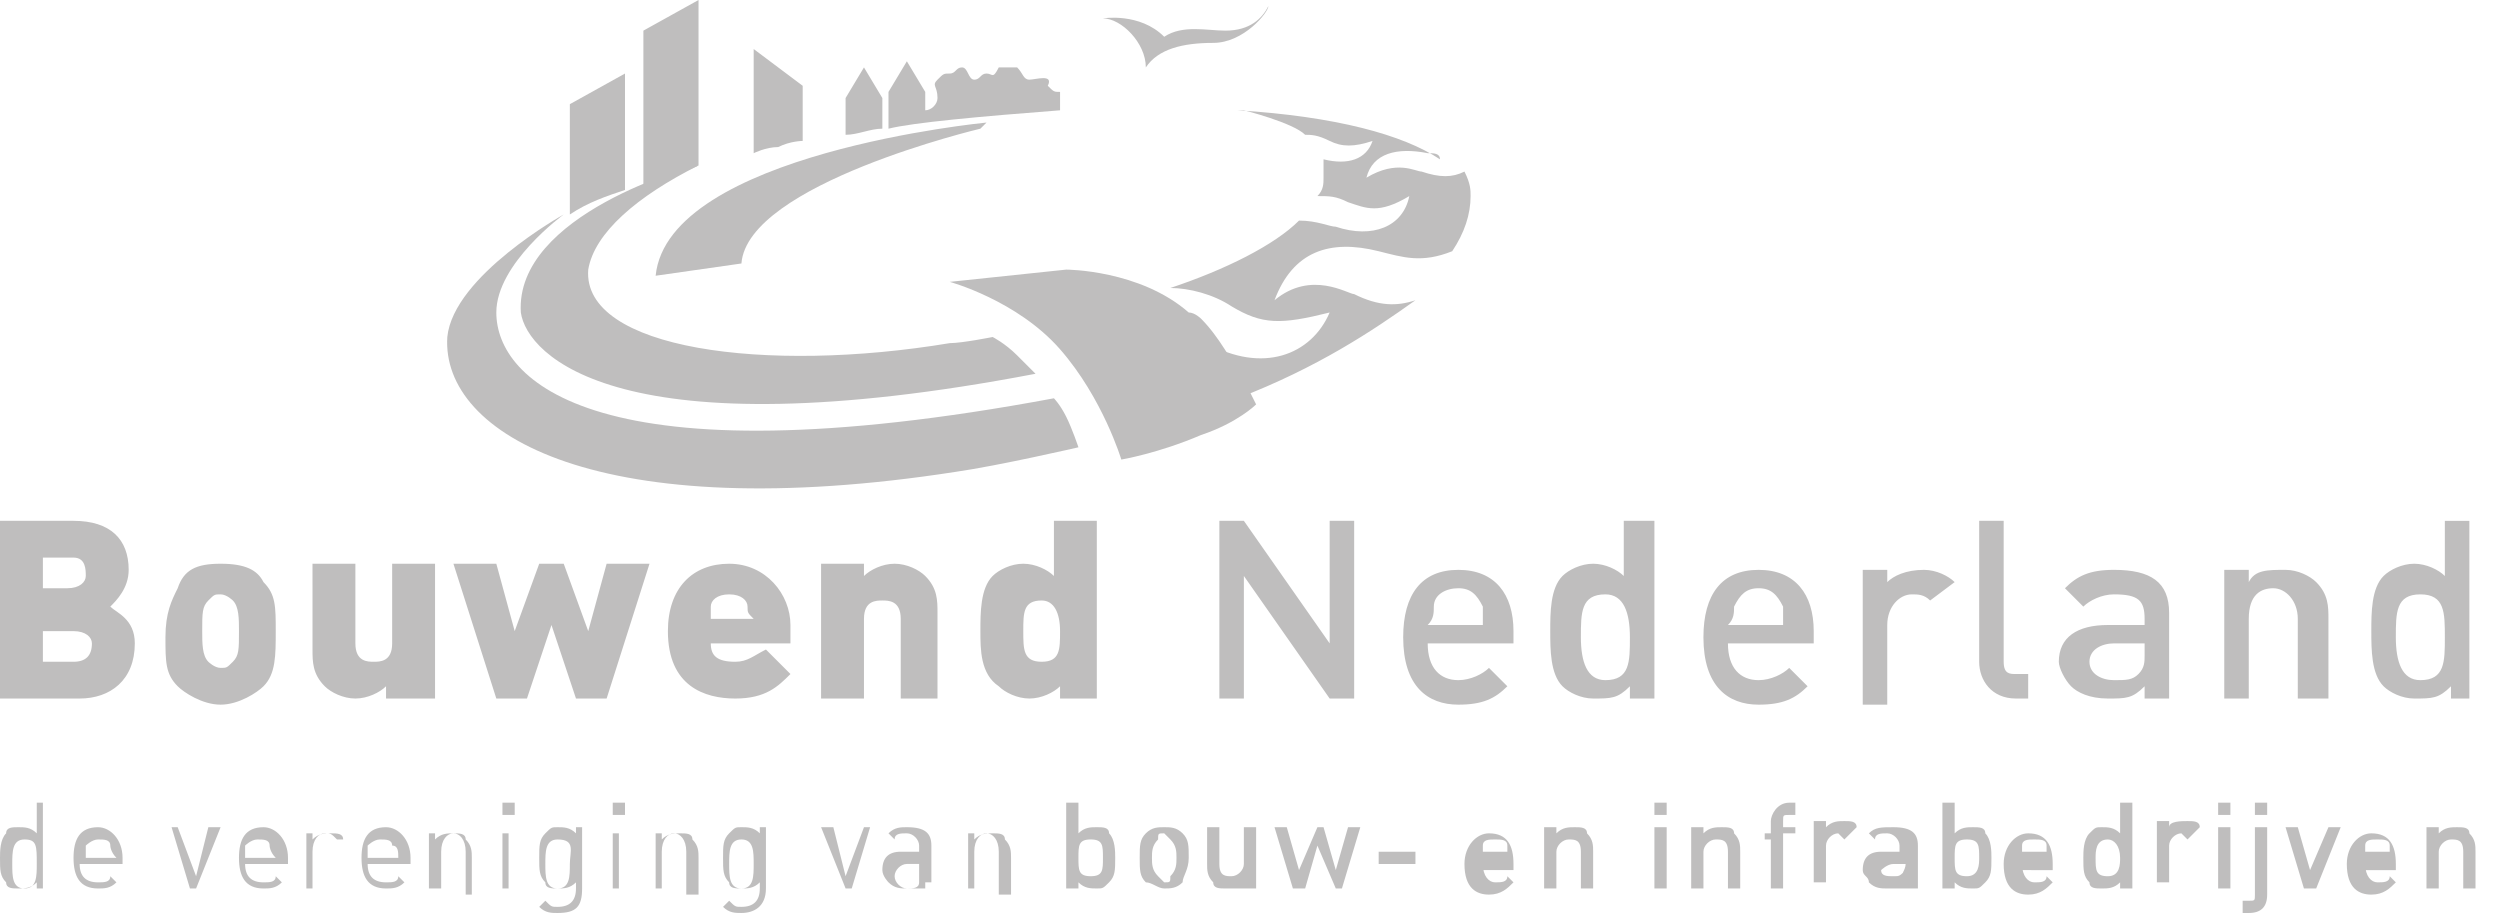
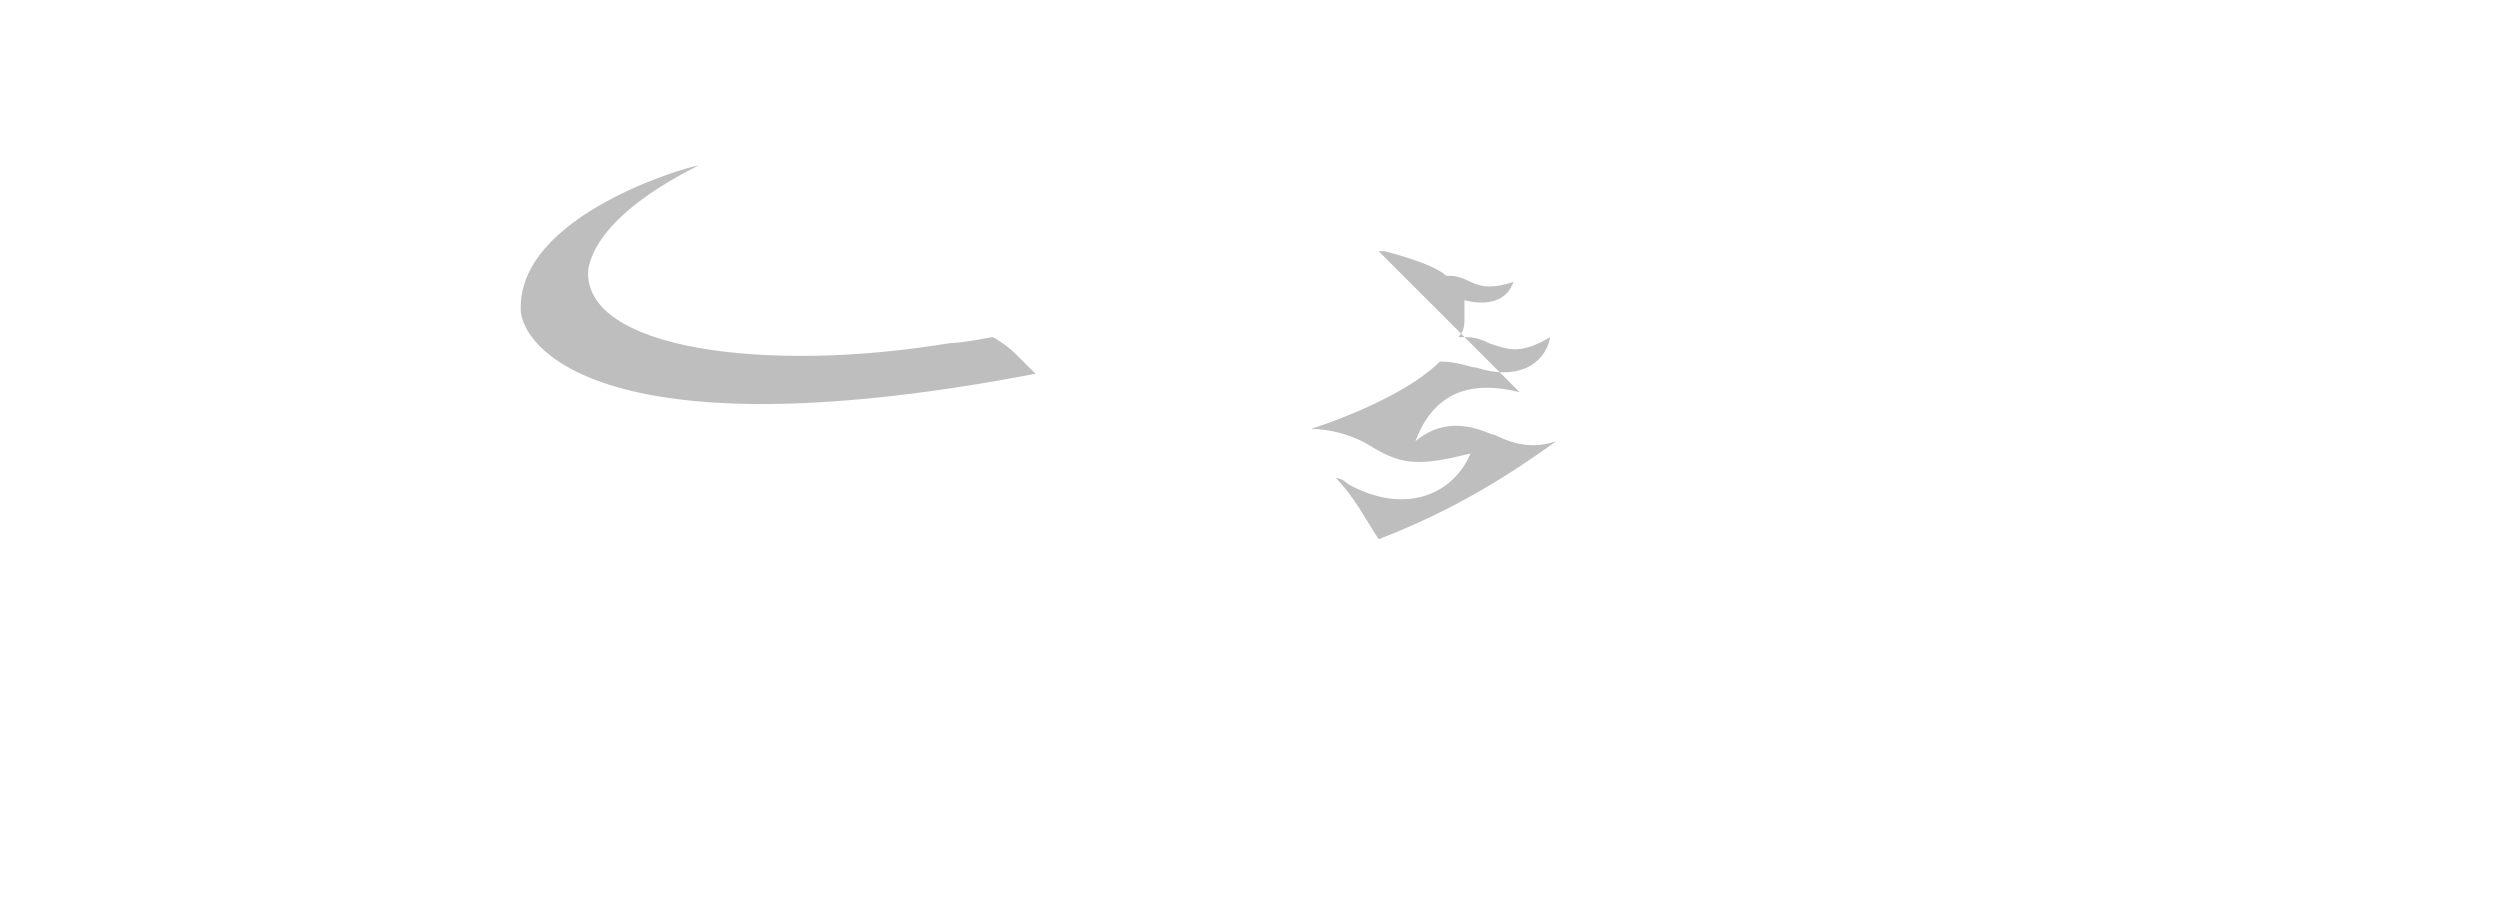
<svg xmlns="http://www.w3.org/2000/svg" version="1.1" id="Laag_1" x="0" y="0" viewBox="0 0 40.8 14.9" xml:space="preserve">
  <style type="text/css">.st0{fill:#bfbebe}</style>
-   <path class="st0" d="M10.5.5v2.6l.9-.4V0zm2.6 1.8s-.2 0-.4.1c-.2 0-.4.1-.4.1V.8l.8.6v.9zM20 .5c-.3 0-.7-.1-1 .1-.4-.4-1-.3-1-.3.3 0 .7.4.7.8.2-.3.6-.4 1.1-.4.5 0 .9-.5.9-.6-.1.2-.3.4-.7.4M16.1 2l-.1.1s-3.8.9-3.9 2.2l-1.4.2c.2-2 5.4-2.5 5.4-2.5m-2-.9l-.3.5v.6c.2 0 .4-.1.6-.1v-.5l-.3-.5zm3.2.4c-.1 0-.1 0-.2-.1.1-.2-.2-.1-.3-.1-.1 0-.1-.1-.2-.2h-.3c-.1.2-.1.1-.2.1s-.1.1-.2.1-.1-.2-.2-.2-.1.1-.2.1-.1 0-.2.1 0 .1 0 .3c0 .1-.1.2-.2.2v-.3l-.3-.5-.3.5v.6c.4-.1 1.5-.2 2.8-.3v-.3" />
-   <path class="st0" d="M17.4 6.8c-.1-.2-.2-.3-.2-.3-7.5 1.4-9.1-.3-9.1-1.4 0-.8 1.1-1.6 1.1-1.6s-1.8 1-1.9 2c-.1 1.6 2.5 3.1 8.3 2.2.7-.1 2-.4 2-.4s-.1-.3-.2-.5" />
-   <path class="st0" d="M11.4 2.7c-.1 0-3 .8-2.9 2.4.1.7 1.6 2.3 8.4 1l-.3-.3c-.2-.2-.4-.3-.4-.3s-.5.1-.7.1c-3 .5-6 .1-5.9-1.2.1-.6.8-1.2 1.8-1.7m11.1 1.4c.4.1.7.2 1.2 0 .2-.3.3-.6.3-.9 0-.1 0-.2-.1-.4-.2.1-.4.1-.7 0-.1 0-.4-.2-.9.1.1-.4.5-.5 1-.4.1 0 .2 0 .2.1-.6-.4-1.7-.7-3.3-.8h.1s.8.2 1 .4c.1 0 .2 0 .4.1s.4.1.7 0c-.1.3-.4.4-.8.3v.3c0 .1 0 .2-.1.3.2 0 .3 0 .5.1.3.1.5.2 1-.1-.1.5-.6.7-1.2.5-.1 0-.3-.1-.6-.1-.4.4-1.2.8-2.1 1.1.3 0 .7.1 1 .3.5.3.8.3 1.6.1-.3.7-1.1 1-2 .5 0 0-.1-.1-.2-.1.3.3.5.7.7 1 1.3-.5 2.2-1.1 2.9-1.6-.3.1-.6.1-1-.1-.1 0-.7-.4-1.3.1.3-.8.9-1 1.7-.8" />
-   <path class="st0" d="M19.4 5.1c-.8-.7-2-.7-2-.7l-1.9.2s1.1.3 1.8 1.1 1 1.8 1 1.8.6-.1 1.3-.4c.6-.2.9-.5.9-.5l-.2-.4c-.2-.3-.4-.7-.7-1 0 0-.1-.1-.2-.1m-9.2-3.9l-.9.5v1.8c.3-.2.6-.3.9-.4V1.2zm-9 9.1H.7v.5h.5c.2 0 .3-.1.3-.3 0-.1-.1-.2-.3-.2m0-1.2H.7v.5h.4c.2 0 .3-.1.3-.2s0-.3-.2-.3m.1 2.3H0V8.5h1.2c.6 0 .9.3.9.8 0 .3-.2.5-.3.6.1.1.4.2.4.6 0 .6-.4.9-.9.9m2.5-1.6s-.1-.1-.2-.1-.1 0-.2.1-.1.2-.1.5c0 .2 0 .4.1.5 0 0 .1.1.2.1s.1 0 .2-.1.1-.2.1-.5c0-.2 0-.4-.1-.5m.5 1.4c-.1.1-.4.3-.7.3s-.6-.2-.7-.3c-.2-.2-.2-.4-.2-.8s.1-.6.2-.8c.1-.3.3-.4.7-.4s.6.1.7.3c.2.2.2.4.2.8s0 .7-.2.9m2 .2v-.2c-.1.1-.3.2-.5.2s-.4-.1-.5-.2c-.2-.2-.2-.4-.2-.6V9.2h.7v1.3c0 .3.2.3.3.3.1 0 .3 0 .3-.3V9.2h.7v2.2h-.8zm3.6 0h-.5L9 10.2l-.4 1.2h-.5l-.7-2.2h.7l.3 1.1.4-1.1h.4l.4 1.1.3-1.1h.7zm2.3-1.5c0-.1-.1-.2-.3-.2s-.3.1-.3.2v.2h.7c-.1-.1-.1-.1-.1-.2m-.6.6c0 .2.1.3.4.3.2 0 .3-.1.5-.2l.4.4c-.2.2-.4.4-.9.4s-1.1-.2-1.1-1.1c0-.7.4-1.1 1-1.1s1 .5 1 1v.3h-1.3zm3.1.9v-1.3c0-.3-.2-.3-.3-.3-.1 0-.3 0-.3.3v1.3h-.7V9.2h.7v.2c.1-.1.3-.2.5-.2s.4.1.5.2c.2.2.2.4.2.6v1.4h-.6zM17 9.8c-.3 0-.3.2-.3.5s0 .5.3.5.3-.2.3-.5-.1-.5-.3-.5m.3 1.6v-.2c-.1.1-.3.2-.5.2s-.4-.1-.5-.2c-.3-.2-.3-.6-.3-.9 0-.3 0-.7.2-.9.1-.1.3-.2.5-.2s.4.1.5.2v-.9h.7v2.9h-.6zm4.4 0l-1.4-2v2h-.4V8.5h.4l1.4 2v-2h.4v2.9zm2.5-1.5c-.1-.2-.2-.3-.4-.3s-.4.1-.4.3c0 .1 0 .2-.1.3h.9v-.3m-.9.6c0 .4.2.6.5.6.2 0 .4-.1.5-.2l.3.3c-.2.2-.4.3-.8.3-.5 0-.9-.3-.9-1.1 0-.7.3-1.1.9-1.1.6 0 .9.4.9 1v.2h-1.4zm2.9-.8c-.4 0-.4.3-.4.7 0 .4.1.7.4.7.4 0 .4-.3.4-.7 0-.4-.1-.7-.4-.7m.4 1.7v-.2c-.2.2-.3.2-.6.2-.2 0-.4-.1-.5-.2-.2-.2-.2-.6-.2-.9s0-.7.2-.9c.1-.1.3-.2.5-.2s.4.1.5.2v-.9h.5v2.9h-.4zm2.5-1.5c-.1-.2-.2-.3-.4-.3s-.3.1-.4.3c0 .1 0 .2-.1.3h.9v-.3m-.9.6c0 .4.2.6.5.6.2 0 .4-.1.5-.2l.3.3c-.2.2-.4.3-.8.3-.5 0-.9-.3-.9-1.1 0-.7.3-1.1.9-1.1.6 0 .9.4.9 1v.2h-1.4zm3.3-.7c-.1-.1-.2-.1-.3-.1-.2 0-.4.2-.4.5v1.3h-.4V9.3h.4v.2c.1-.1.3-.2.6-.2.2 0 .4.1.5.2l-.4.3zm1.4 1.6c-.4 0-.6-.3-.6-.6V8.5h.4v2.3c0 .2.1.2.2.2h.2v.4h-.2zm2.1-.9h-.5c-.2 0-.4.1-.4.3 0 .2.2.3.4.3s.3 0 .4-.1c.1-.1.1-.2.1-.3v-.2zm0 .9v-.2c-.2.2-.3.2-.6.2s-.5-.1-.6-.2c-.1-.1-.2-.3-.2-.4 0-.4.3-.6.8-.6h.6v-.1c0-.3-.1-.4-.5-.4-.2 0-.4.1-.5.2l-.3-.3c.2-.2.4-.3.8-.3.6 0 .9.2.9.7v1.4H35zm2.5 0v-1.3c0-.3-.2-.5-.4-.5s-.4.1-.4.5v1.3h-.4V9.3h.4v.2c.1-.2.3-.2.6-.2.2 0 .4.1.5.2.2.2.2.4.2.6v1.3h-.5zm2-1.7c-.4 0-.4.3-.4.7 0 .4.1.7.4.7.4 0 .4-.3.4-.7 0-.4 0-.7-.4-.7m.5 1.7v-.2c-.2.2-.3.2-.6.2-.2 0-.4-.1-.5-.2-.2-.2-.2-.6-.2-.9s0-.7.2-.9c.1-.1.3-.2.5-.2s.4.1.5.2v-.9h.4v2.9H40zM.4 13.7c-.2 0-.2.2-.2.4s0 .4.2.4.2-.2.2-.4c0-.3 0-.4-.2-.4m.2.8v-.1c-.1.1-.2.1-.3.1-.1 0-.2 0-.2-.1-.1-.1-.1-.2-.1-.4 0-.1 0-.3.1-.4 0-.1.1-.1.2-.1s.2 0 .3.1v-.5h.1v1.4H.6zm1.2-.7c0-.1-.1-.1-.2-.1s-.2.1-.2.1v.2h.5c-.1-.1-.1-.2-.1-.2m-.5.3c0 .2.1.3.3.3.1 0 .2 0 .2-.1l.1.1c-.1.1-.2.1-.3.1-.3 0-.4-.2-.4-.5s.1-.5.4-.5c.2 0 .4.2.4.5v.1h-.7zm2.1-.6l-.2.8-.3-.8h-.1l.3 1h.1l.4-1zm1 .3c0-.1-.1-.1-.2-.1s-.2.1-.2.1v.2h.5c-.1-.1-.1-.2-.1-.2m-.4.3c0 .2.1.3.3.3.1 0 .2 0 .2-.1l.1.1c-.1.1-.2.1-.3.1-.3 0-.4-.2-.4-.5s.1-.5.4-.5c.2 0 .4.2.4.5v.1H4zm1.5-.4c-.1-.1-.1-.1-.2-.1s-.2.1-.2.3v.6H5v-.9h.1v.1c.1-.1.2-.1.3-.1.1 0 .2 0 .2.1h-.1zm.9.1c0-.1-.1-.1-.2-.1s-.2.1-.2.1v.2h.5c0-.1 0-.2-.1-.2m-.4.3c0 .2.1.3.3.3.1 0 .2 0 .2-.1l.1.1c-.1.1-.2.1-.3.1-.3 0-.4-.2-.4-.5s.1-.5.4-.5c.2 0 .4.2.4.5v.1H6zm1.6.4v-.6c0-.2-.1-.3-.2-.3s-.2.1-.2.3v.6H7v-.9h.1v.1c.1-.1.2-.1.3-.1.1 0 .2 0 .2.1.1.1.1.2.1.3v.6h-.1zm.6 0h.1v-.9h-.1v.9zm0-1.2h.2v-.2h-.2v.2zm.9.4c-.2 0-.2.2-.2.4s0 .4.2.4.2-.2.2-.4.1-.4-.2-.4m0 1.2c-.1 0-.2 0-.3-.1l.1-.1c.1.1.1.1.2.1.2 0 .3-.1.3-.3v-.1c-.1.1-.2.1-.3.1-.1 0-.2 0-.2-.1-.1-.1-.1-.2-.1-.4s0-.3.1-.4c.1-.1.1-.1.2-.1s.2 0 .3.1v-.1h.1v1c0 .3-.1.4-.4.4m.9-.4h.1v-.9H10v.9zm0-1.2h.2v-.2H10v.2zm1.2 1.2v-.6c0-.2-.1-.3-.2-.3s-.2.1-.2.3v.6h-.1v-.9h.1v.1c.1-.1.2-.1.3-.1.1 0 .2 0 .2.1.1.1.1.2.1.3v.6h-.2zm.9-.8c-.2 0-.2.2-.2.4s0 .4.2.4.2-.2.2-.4 0-.4-.2-.4m0 1.2c-.1 0-.2 0-.3-.1l.1-.1c.1.1.1.1.2.1.2 0 .3-.1.3-.3v-.1c-.1.1-.2.1-.3.1-.1 0-.2 0-.2-.1-.1-.1-.1-.2-.1-.4s0-.3.1-.4c.1-.1.1-.1.2-.1s.2 0 .3.1v-.1h.1v1c0 .3-.2.4-.4.4m2-1.4l-.3.8-.2-.8h-.2l.4 1h.1l.3-1zm1 .6h-.3c-.1 0-.2.1-.2.2s.1.2.2.2.2 0 .2-.1v-.3zm0 .4h-.3c-.1 0-.2 0-.3-.1 0 0-.1-.1-.1-.2 0-.2.1-.3.3-.3h.3v-.1c0-.1-.1-.2-.2-.2s-.2 0-.2.1l-.1-.1c.1-.1.2-.1.3-.1.3 0 .4.1.4.3v.6h-.1zm1.2 0v-.6c0-.2-.1-.3-.2-.3s-.2.1-.2.3v.6h-.1v-.9h.1v.1c.1-.1.2-.1.3-.1.1 0 .2 0 .2.1.1.1.1.2.1.3v.6h-.2zm1.5-.8c-.2 0-.2.1-.2.3 0 .2 0 .3.2.3s.2-.1.2-.3c0-.2 0-.3-.2-.3m.3.7c-.1.1-.1.1-.2.1s-.2 0-.3-.1v.1h-.2v-1.4h.2v.5c.1-.1.2-.1.3-.1.1 0 .2 0 .2.1.1.1.1.3.1.4 0 .2 0 .3-.1.4m1-.7l-.1-.1c-.1 0-.1 0-.1.1-.1.1-.1.2-.1.3 0 .1 0 .2.1.3l.1.1c.1 0 .1 0 .1-.1.1-.1.1-.2.1-.3 0-.1 0-.2-.1-.3m.2.7c-.1.1-.2.1-.3.1-.1 0-.2-.1-.3-.1-.1-.1-.1-.2-.1-.4s0-.3.1-.4c.1-.1.2-.1.3-.1.1 0 .2 0 .3.1.1.1.1.2.1.4s-.1.3-.1.4m1 .1H20c-.1 0-.2 0-.2-.1-.1-.1-.1-.2-.1-.3v-.6h.2v.6c0 .2.1.2.2.2s.2-.1.2-.2v-.6h.2v1h-.2zm1.7-1l-.2.7-.2-.7h-.1l-.3.7-.2-.7h-.2l.3 1h.2l.2-.7.3.7h.1l.3-1zm.5.4h.6v.2h-.6zm2.1-.1c0-.1-.1-.1-.2-.1s-.2 0-.2.1v.1h.4v-.1m-.4.3c0 .2.1.3.2.3s.2 0 .2-.1l.1.1c-.1.1-.2.2-.4.2s-.4-.1-.4-.5c0-.3.2-.5.4-.5.3 0 .4.2.4.5v.1h-.5zm1.6.4v-.6c0-.2-.1-.2-.2-.2s-.2.1-.2.2v.6h-.2v-1h.2v.1c.1-.1.2-.1.3-.1.1 0 .2 0 .2.1.1.1.1.2.1.3v.6h-.2zm1.2 0h.2v-1H27v1zm0-1.2h.2v-.2H27v.2zm1.2 1.2v-.6c0-.2-.1-.2-.2-.2s-.2.1-.2.2v.6h-.2v-1h.2v.1c.1-.1.2-.1.3-.1.1 0 .2 0 .2.1.1.1.1.2.1.3v.6h-.2zm.9-.8v.8h-.2v-.8h-.1v-.1h.1v-.2c0-.1.1-.3.3-.3h.1v.2h-.1c-.1 0-.1 0-.1.1v.1h.2v.1h-.2zm1 0l-.1-.1c-.1 0-.2.1-.2.2v.6h-.2v-1h.2v.1c.1-.1.2-.1.3-.1.1 0 .2 0 .2.1l-.2.2zm1 .4h-.2c-.1 0-.2.1-.2.1 0 .1.1.1.2.1s.1 0 .2-.1c-.1.1 0 0 0-.1zm0 .4h-.3c-.1 0-.2 0-.3-.1 0-.1-.1-.1-.1-.2 0-.2.1-.3.3-.3h.3v-.1c0-.1-.1-.2-.2-.2s-.2 0-.2.1l-.1-.1c.1-.1.2-.1.4-.1.3 0 .4.1.4.3v.7h-.2zm1-.8c-.2 0-.2.1-.2.3 0 .2 0 .3.2.3s.2-.2.2-.3c0-.2 0-.3-.2-.3m.3.7c-.1.1-.1.1-.2.1s-.2 0-.3-.1v.1h-.2v-1.4h.2v.5c.1-.1.2-.1.3-.1.1 0 .2 0 .2.1.1.1.1.3.1.4 0 .2 0 .3-.1.4m1-.6c0-.1-.1-.1-.2-.1s-.2 0-.2.1v.1h.4v-.1m-.4.3c0 .2.1.3.2.3s.2 0 .2-.1l.1.1c-.1.1-.2.2-.4.2s-.4-.1-.4-.5c0-.3.2-.5.4-.5.3 0 .4.2.4.5v.1H33zm1.4-.4c-.2 0-.2.2-.2.3 0 .2 0 .3.2.3s.2-.2.2-.3c0-.2-.1-.3-.2-.3m.2.8v-.1c-.1.1-.2.1-.3.1-.1 0-.2 0-.2-.1-.1-.1-.1-.2-.1-.4 0-.1 0-.3.1-.4.1-.1.1-.1.2-.1s.2 0 .3.1v-.5h.2v1.4h-.2zm1.1-.8l-.1-.1c-.1 0-.2.1-.2.2v.6h-.2v-1h.2v.1c0-.1.2-.1.3-.1.1 0 .2 0 .2.1l-.2.2zm.5.8h.2v-1h-.2v1zm0-1.2h.2v-.2h-.2v.2zm.6-.2h.2v.2h-.2v-.2zm-.1 1.8h-.1v-.2h.1c.1 0 .1 0 .1-.1v-1.1h.2v1.1c0 .2-.1.3-.3.3m1.3-1.4l-.3.7-.2-.7h-.2l.3 1h.2l.4-1zm1 .3c0-.1-.1-.1-.2-.1s-.2 0-.2.1v.1h.4v-.1m-.4.3c0 .2.1.3.2.3s.2 0 .2-.1l.1.1c-.1.1-.2.2-.4.2s-.4-.1-.4-.5c0-.3.2-.5.4-.5.3 0 .4.2.4.5v.1h-.5zm1.6.4v-.6c0-.2-.1-.2-.2-.2s-.2.1-.2.2v.6h-.2v-1h.2v.1c.1-.1.2-.1.3-.1.1 0 .2 0 .2.1.1.1.1.2.1.3v.6h-.2z" />
+   <path class="st0" d="M11.4 2.7c-.1 0-3 .8-2.9 2.4.1.7 1.6 2.3 8.4 1l-.3-.3c-.2-.2-.4-.3-.4-.3s-.5.1-.7.1c-3 .5-6 .1-5.9-1.2.1-.6.8-1.2 1.8-1.7m11.1 1.4h.1s.8.2 1 .4c.1 0 .2 0 .4.1s.4.1.7 0c-.1.3-.4.4-.8.3v.3c0 .1 0 .2-.1.3.2 0 .3 0 .5.1.3.1.5.2 1-.1-.1.5-.6.7-1.2.5-.1 0-.3-.1-.6-.1-.4.4-1.2.8-2.1 1.1.3 0 .7.1 1 .3.5.3.8.3 1.6.1-.3.7-1.1 1-2 .5 0 0-.1-.1-.2-.1.3.3.5.7.7 1 1.3-.5 2.2-1.1 2.9-1.6-.3.1-.6.1-1-.1-.1 0-.7-.4-1.3.1.3-.8.9-1 1.7-.8" />
</svg>